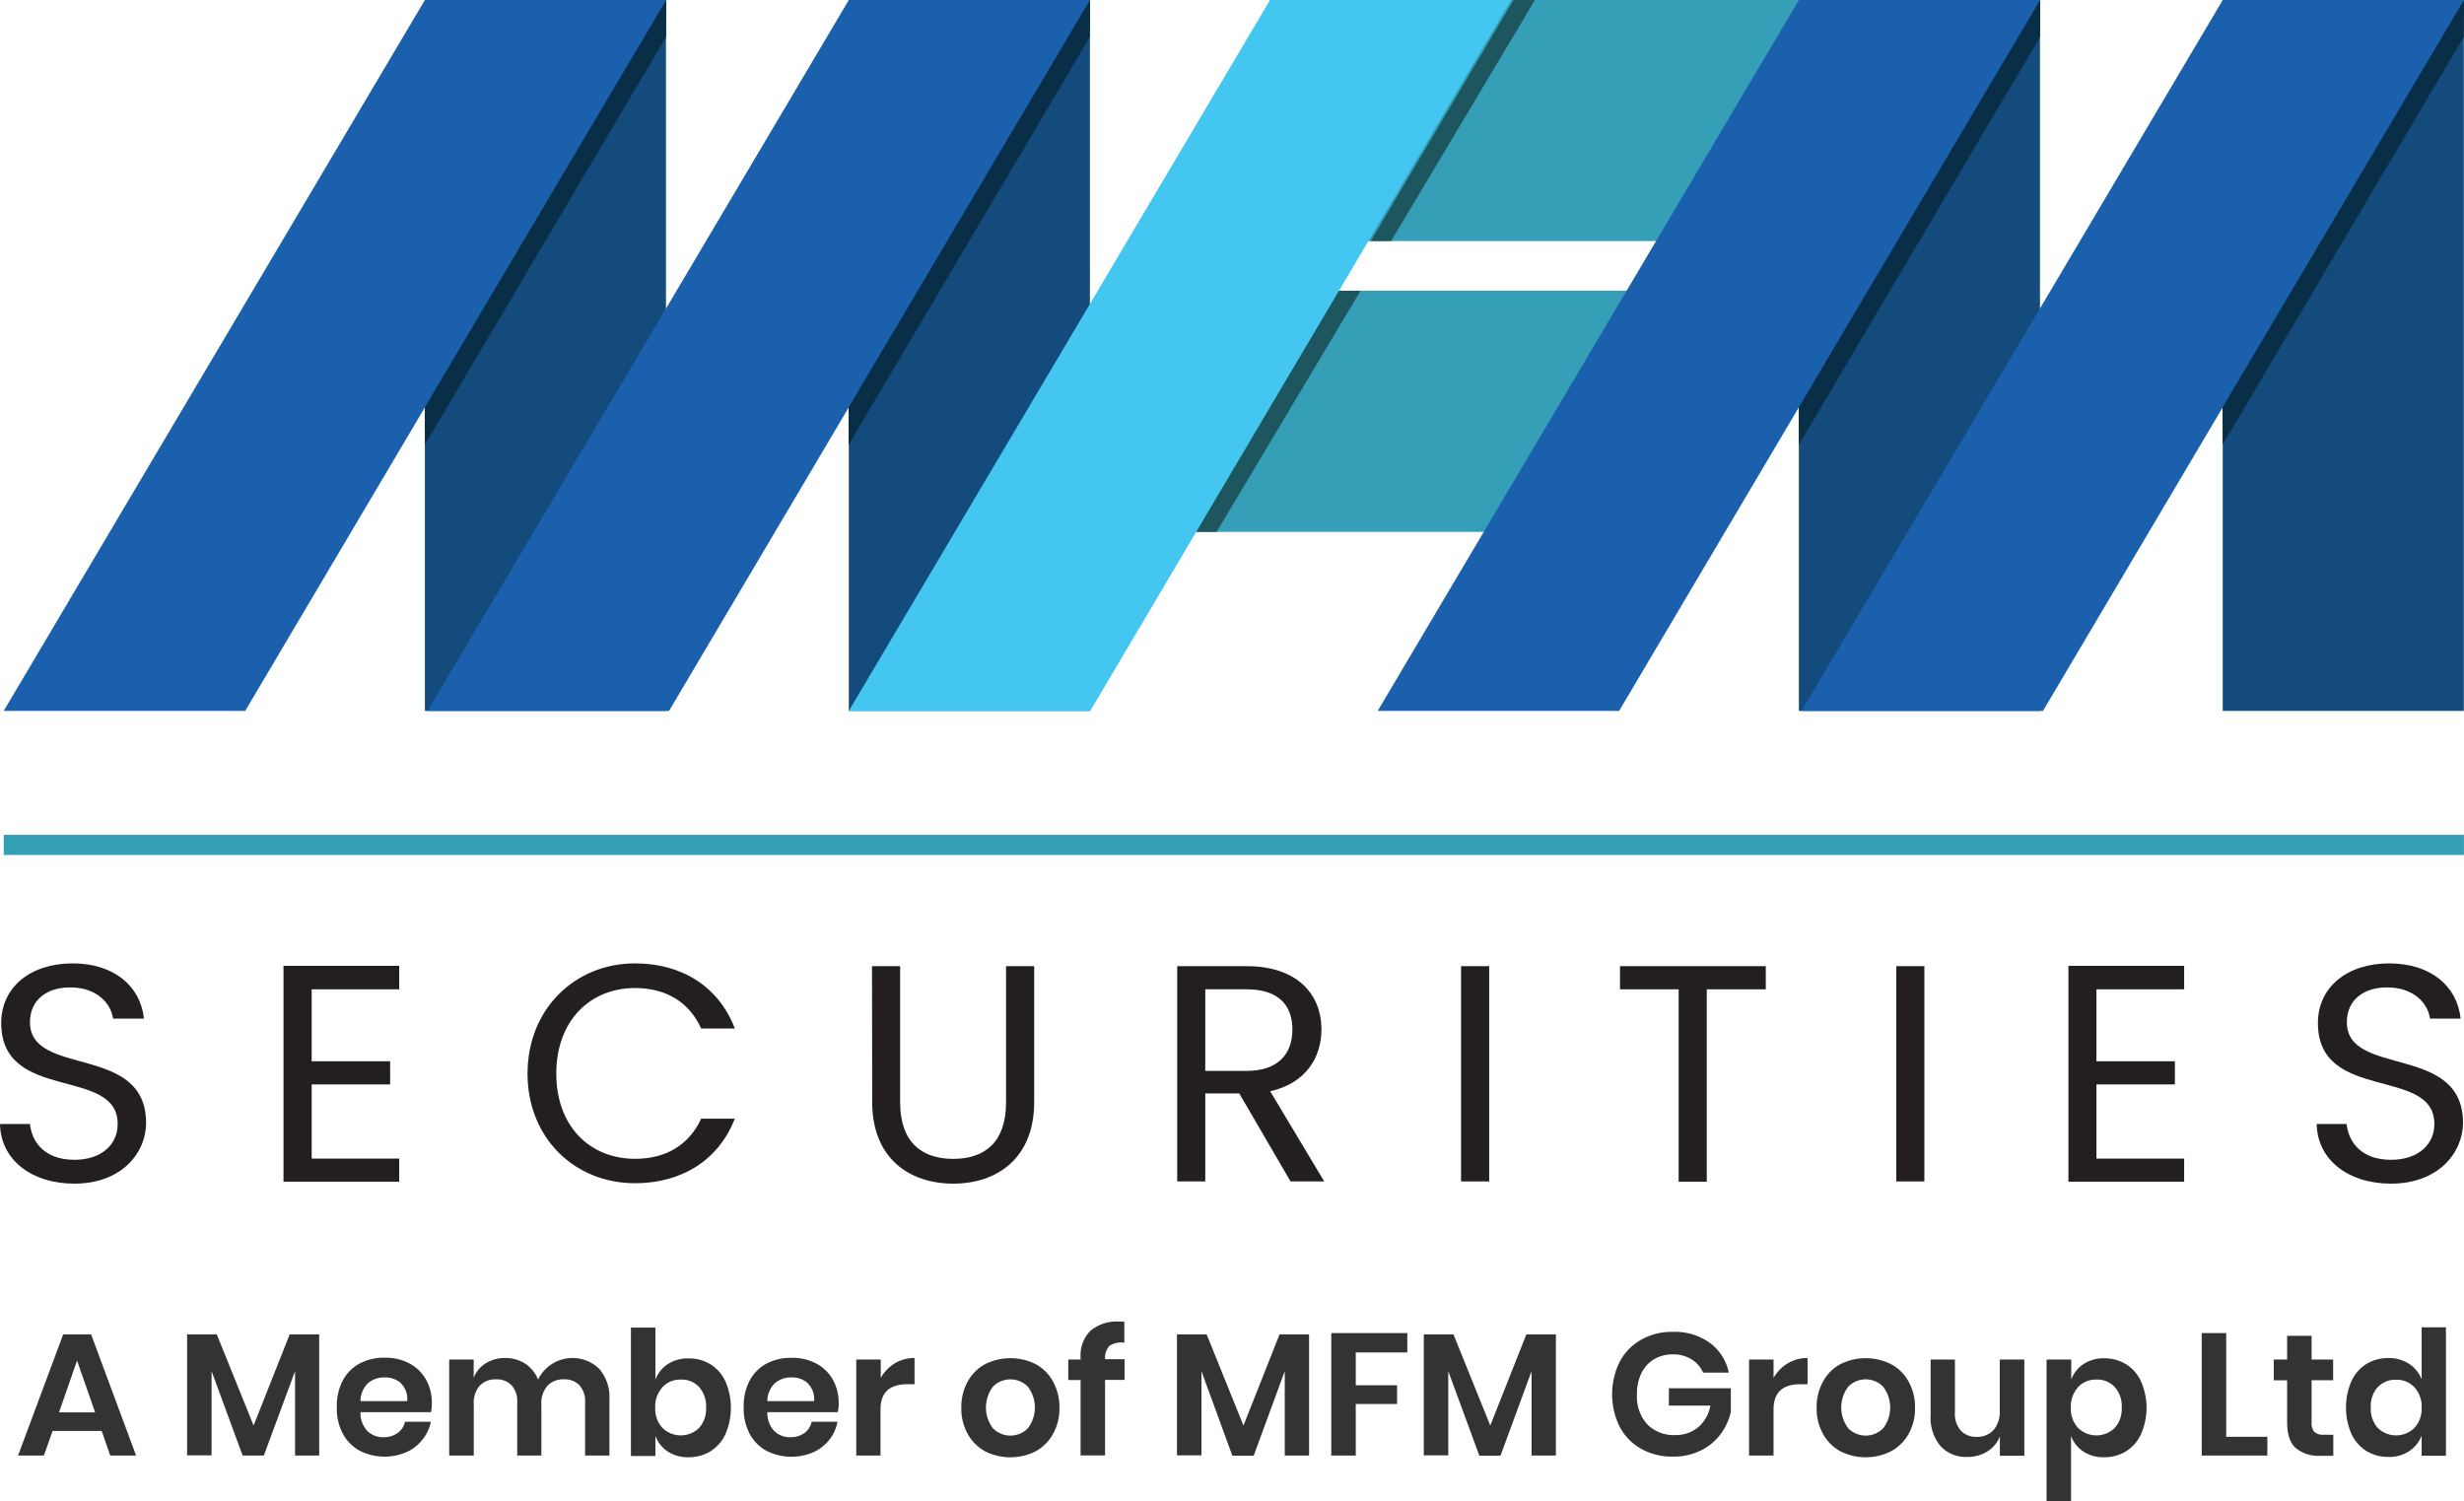
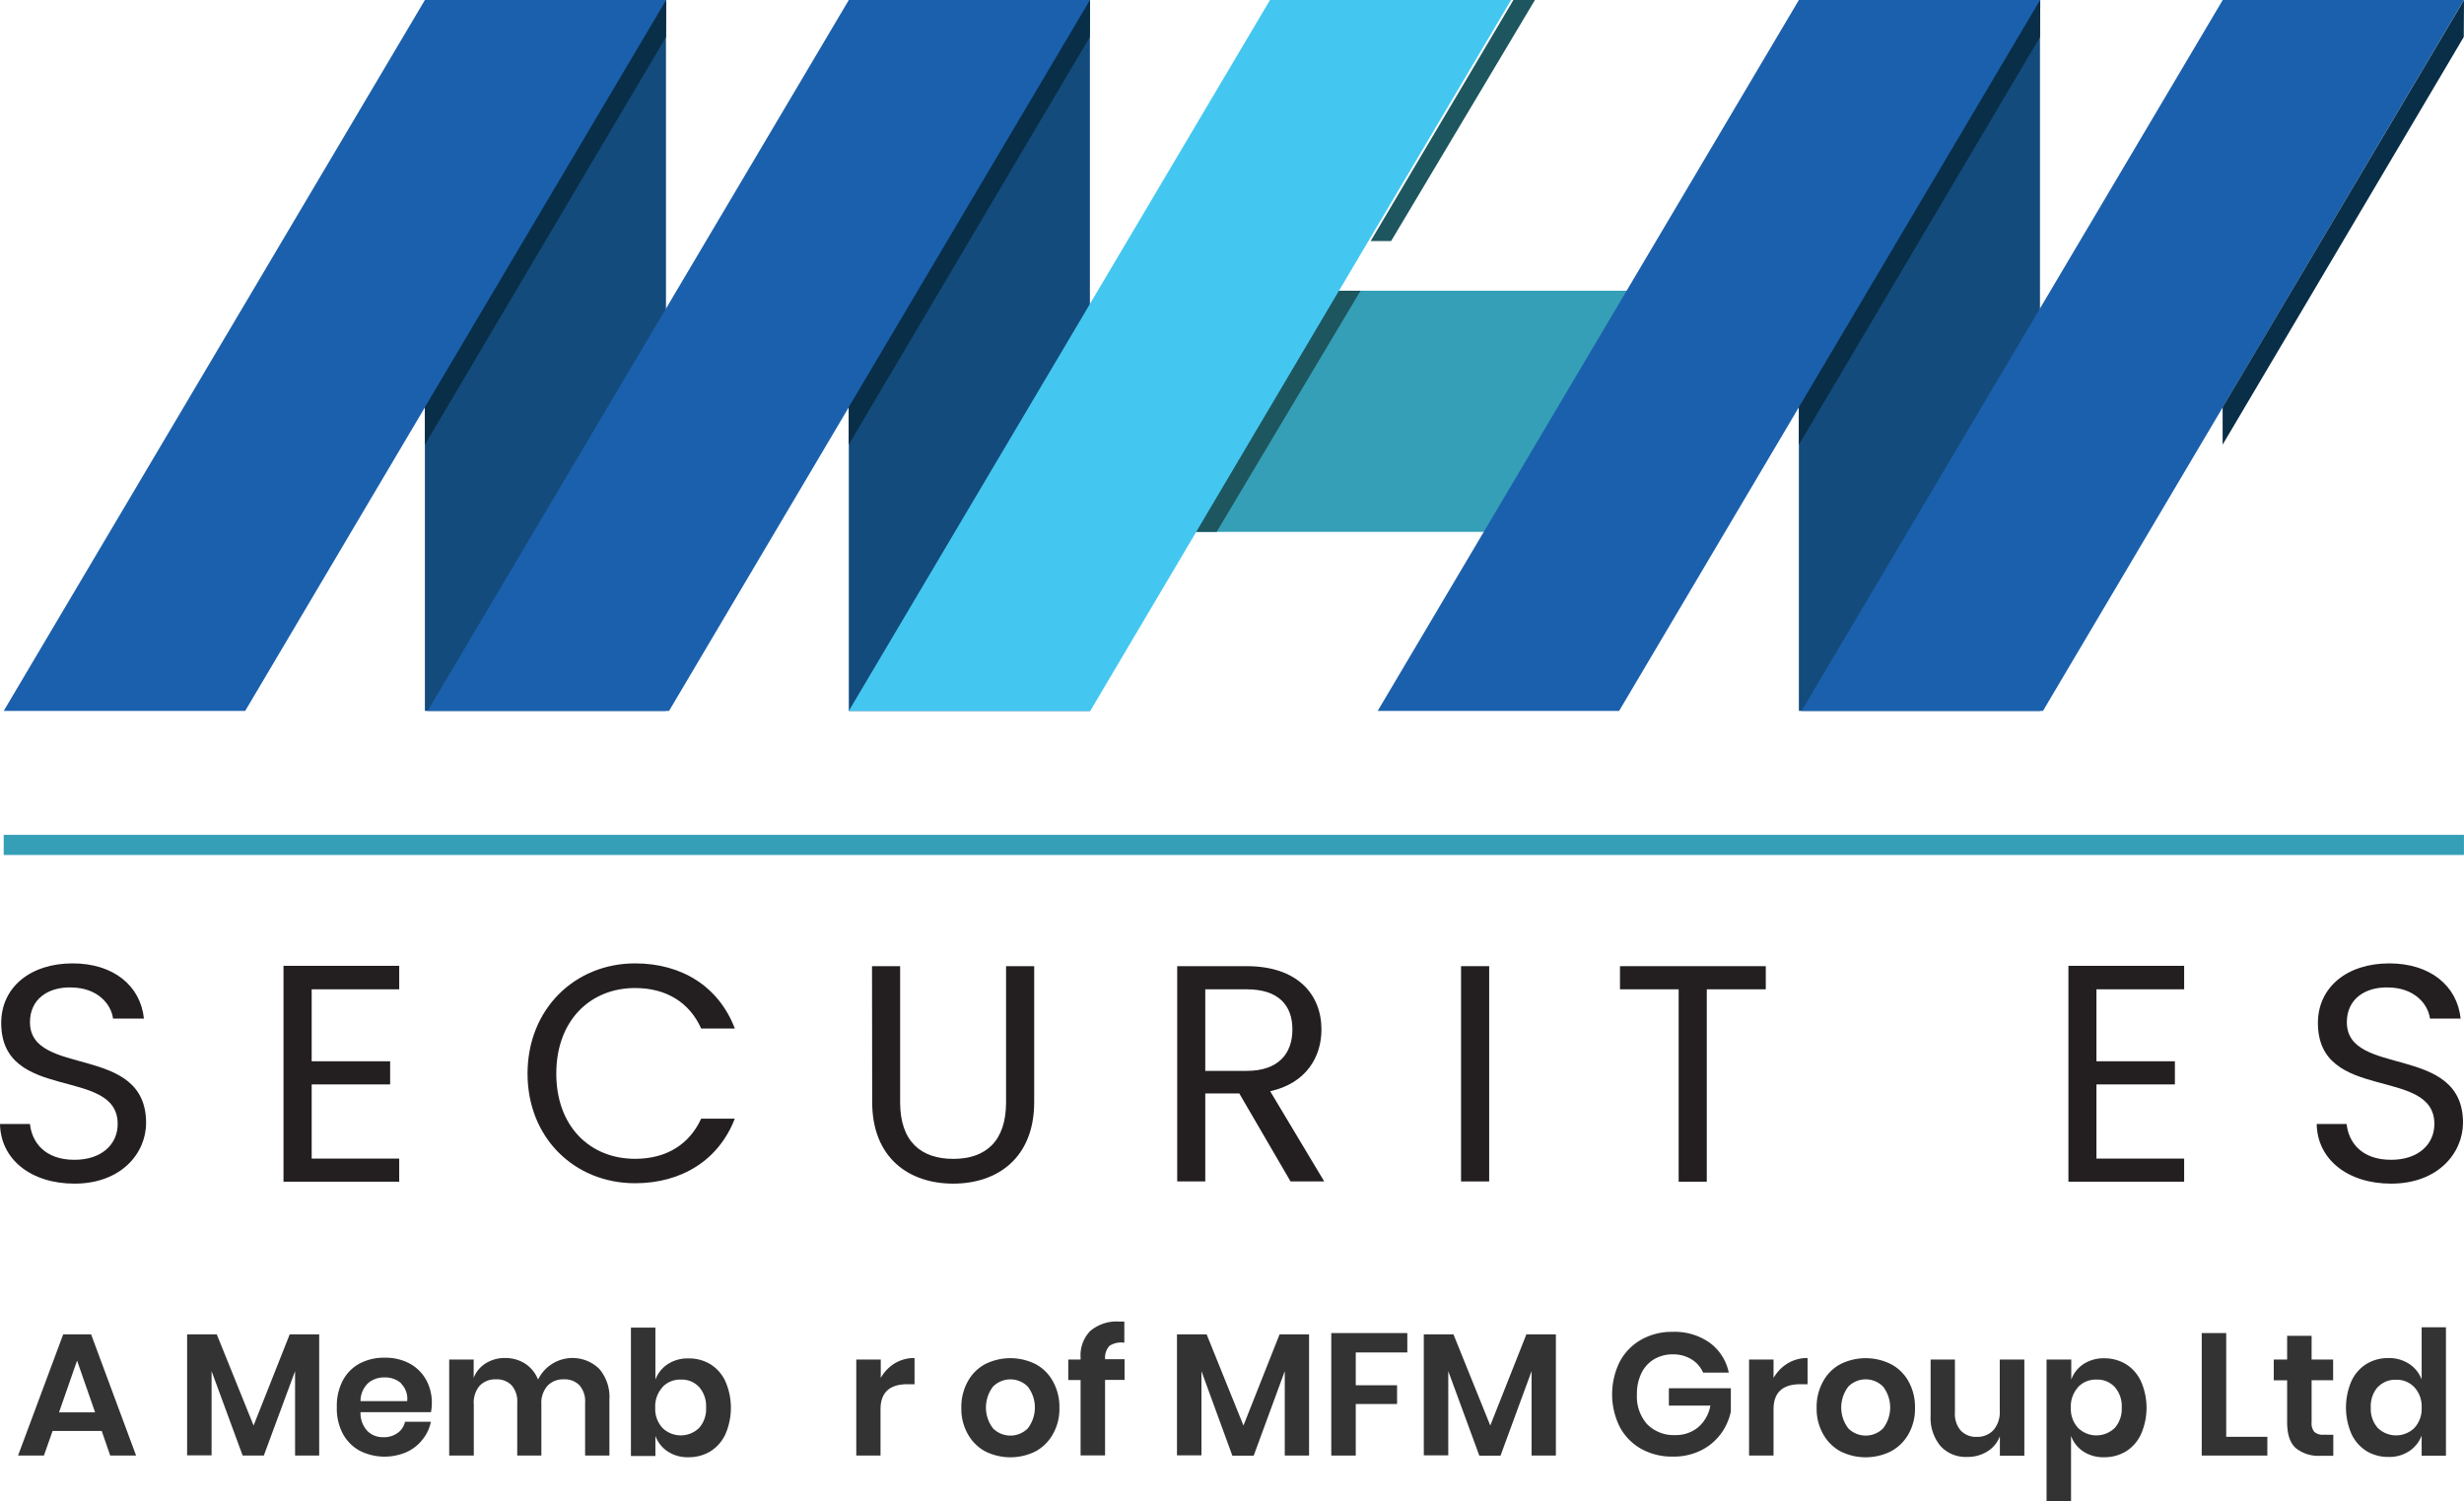
<svg xmlns="http://www.w3.org/2000/svg" viewBox="0 0 425.88 259.51">
  <defs>
    <style>.cls-1{fill:#134b7c;}.cls-2{fill:#359fb7;}.cls-3{fill:#1b60ad;}.cls-4{fill:#43c7f0;}.cls-5{fill:#1e565f;}.cls-6{fill:#092e47;}.cls-7{fill:#231f20;}.cls-8{fill:#333;}</style>
  </defs>
  <title>mfm4</title>
  <g id="Layer_2" data-name="Layer 2">
    <g id="Layer_1-2" data-name="Layer 1">
      <rect class="cls-1" x="146.71" width="41.67" height="122.88" />
-       <polygon class="cls-2" points="311.04 0 286.63 41.67 219.57 41.67 219.57 0 311.04 0" />
      <polygon class="cls-2" points="281.66 50.25 256.97 91.93 199.86 91.93 199.86 50.25 281.66 50.25" />
      <rect class="cls-1" x="73.44" width="41.67" height="122.88" />
      <polygon class="cls-3" points="146.71 0 188.38 0 115.64 122.88 73.91 122.88 146.71 0" />
      <polygon class="cls-4" points="219.51 0 261.18 0 188.44 122.88 146.71 122.88 219.51 0" />
      <polygon class="cls-3" points="73.44 0 115.12 0 42.38 122.88 0.64 122.88 73.44 0" />
-       <rect class="cls-1" x="384.18" width="41.67" height="122.88" />
      <rect class="cls-1" x="310.92" width="41.67" height="122.88" />
      <polygon class="cls-3" points="384.18 0 425.86 0 353.11 122.88 311.38 122.88 384.18 0" />
      <polygon class="cls-3" points="310.92 0 352.59 0 279.85 122.88 238.12 122.88 310.92 0" />
      <polygon class="cls-5" points="231.44 50.25 235.16 50.25 210.29 91.93 206.77 91.93 231.44 50.25" />
      <polygon class="cls-5" points="261.58 0 265.3 0 240.44 41.67 236.91 41.67 261.58 0" />
      <polygon class="cls-6" points="352.64 0 352.6 6.39 310.92 76.86 310.92 70.4 352.64 0" />
      <polygon class="cls-6" points="425.88 0 425.84 6.39 384.16 76.86 384.16 70.4 425.88 0" />
      <polygon class="cls-6" points="188.41 0 188.37 6.39 146.69 76.86 146.69 70.4 188.41 0" />
      <polygon class="cls-6" points="115.16 0 115.12 6.39 73.44 76.86 73.44 70.4 115.16 0" />
      <rect class="cls-2" x="0.64" y="144.3" width="425.23" height="3.48" />
      <path class="cls-7" d="M12.87,204.59C5.39,204.59.11,200.42,0,194.28H5.18c.32,3.1,2.51,6.19,7.69,6.19,4.7,0,7.47-2.67,7.47-6.19,0-10-20.13-3.63-20.13-17.46,0-6.14,5-10.3,12.34-10.3,7.1,0,11.74,3.89,12.33,9.55H19.54c-.32-2.51-2.67-5.34-7.21-5.39-4-.11-7.15,2-7.15,6,0,9.61,20.07,3.63,20.07,17.41C25.25,199.35,20.93,204.59,12.87,204.59Z" />
      <path class="cls-7" d="M69,171H53.87v12.44H67.43v4H53.87v12.82H69v4H49V166.94H69Z" />
-       <path class="cls-7" d="M109.77,166.52c8.06,0,14.47,4,17.24,11.26h-5.82c-2-4.48-6-7-11.42-7-7.8,0-13.62,5.66-13.62,14.79s5.82,14.73,13.62,14.73c5.44,0,9.39-2.51,11.42-6.94H127c-2.77,7.16-9.18,11.16-17.24,11.16-10.41,0-18.58-7.79-18.58-18.95S99.36,166.52,109.77,166.52Z" />
+       <path class="cls-7" d="M109.77,166.52c8.06,0,14.47,4,17.24,11.26h-5.82c-2-4.48-6-7-11.42-7-7.8,0-13.62,5.66-13.62,14.79s5.82,14.73,13.62,14.73c5.44,0,9.39-2.51,11.42-6.94H127c-2.77,7.16-9.18,11.16-17.24,11.16-10.41,0-18.58-7.79-18.58-18.95S99.36,166.52,109.77,166.52" />
      <path class="cls-7" d="M150.72,167h4.86v23.54c0,6.84,3.68,9.77,9.18,9.77s9.13-2.93,9.13-9.77V167h4.86v23.49c0,9.66-6.36,14.1-14,14.1s-14-4.44-14-14.1Z" />
      <path class="cls-7" d="M215.48,167c8.75,0,12.92,4.86,12.92,10.94,0,4.75-2.62,9.29-8.86,10.68l9.34,15.59h-5.82L214.2,189h-5.88v15.21h-4.85V167Zm0,4h-7.16v14.1h7.16c5.5,0,7.9-3,7.9-7.16S221,171,215.48,171Z" />
      <path class="cls-7" d="M252.53,167h4.86v37.21h-4.86Z" />
      <path class="cls-7" d="M280,167h25.2V171H295v33.26h-4.86V171H280Z" />
-       <path class="cls-7" d="M327.75,167h4.86v37.21h-4.86Z" />
      <path class="cls-7" d="M377.51,171H362.35v12.44h13.56v4H362.35v12.82h15.16v4h-20V166.94h20Z" />
      <path class="cls-7" d="M413.28,204.59c-7.47,0-12.76-4.17-12.86-10.31h5.17c.33,3.1,2.51,6.19,7.69,6.19,4.7,0,7.48-2.67,7.48-6.19,0-10-20.13-3.63-20.13-17.46,0-6.14,5-10.3,12.33-10.3,7.1,0,11.75,3.89,12.34,9.55H420c-.32-2.51-2.67-5.34-7.21-5.39-4-.11-7.16,2-7.16,6,0,9.61,20.08,3.63,20.08,17.41C425.67,199.35,421.35,204.59,413.28,204.59Z" />
      <path class="cls-8" d="M17.58,247.34H9.09l-1.5,4.25H3.12l7.8-20.94h4.83l7.77,20.94H19.05Zm-1.14-3.21-3.12-8.95-3.12,8.95Z" />
      <path class="cls-8" d="M55.17,230.65v20.94H51V237L45.6,251.59H41.94L36.57,237v14.55H32.34V230.65h5.13l6.36,15.75,6.24-15.75Z" />
      <path class="cls-8" d="M74.49,244.09H62.31a4.55,4.55,0,0,0,1.2,3.27,3.83,3.83,0,0,0,2.76,1.06,4,4,0,0,0,2.45-.73A3.16,3.16,0,0,0,70,245.75h4.47A7.06,7.06,0,0,1,73,248.86,7.25,7.25,0,0,1,70.25,251a9.54,9.54,0,0,1-8.09-.25,7.29,7.29,0,0,1-2.94-3,9.26,9.26,0,0,1-1-4.52,9.38,9.38,0,0,1,1-4.55,7.09,7.09,0,0,1,2.94-3,9,9,0,0,1,4.32-1,8.78,8.78,0,0,1,4.31,1,7.11,7.11,0,0,1,2.85,2.8,8.12,8.12,0,0,1,1,4.06A7.92,7.92,0,0,1,74.49,244.09Zm-5.17-5a4.12,4.12,0,0,0-2.84-1,4.2,4.2,0,0,0-2.88,1,4.32,4.32,0,0,0-1.29,3.09h8.07A3.74,3.74,0,0,0,69.32,239.14Z" />
      <path class="cls-8" d="M103.58,236.61a7.48,7.48,0,0,1,1.75,5.32v9.66h-4.2v-9.17a4.14,4.14,0,0,0-1-3,3.52,3.52,0,0,0-2.69-1,3.67,3.67,0,0,0-2.82,1.12,4.5,4.5,0,0,0-1.05,3.23v8.82H89.4v-9.17a4.14,4.14,0,0,0-1-3,3.52,3.52,0,0,0-2.69-1,3.67,3.67,0,0,0-2.82,1.12,4.5,4.5,0,0,0-1,3.23v8.82H77.64V235h4.23v3.16A5.13,5.13,0,0,1,84,235.62a6.14,6.14,0,0,1,3.31-.89,6.31,6.31,0,0,1,3.5,1A5.89,5.89,0,0,1,93,238.46a6.62,6.62,0,0,1,10.58-1.85Z" />
      <path class="cls-8" d="M122.76,235.79a6.83,6.83,0,0,1,2.63,3,11.46,11.46,0,0,1,0,9.09,6.92,6.92,0,0,1-2.63,3,7.22,7.22,0,0,1-3.78,1,6.23,6.23,0,0,1-3.58-1,5.48,5.48,0,0,1-2.12-2.69v3.48h-4.23v-22.2h4.23v9a5.47,5.47,0,0,1,2.12-2.67,6.3,6.3,0,0,1,3.58-1A7.15,7.15,0,0,1,122.76,235.79Zm-8.26,4a4.89,4.89,0,0,0-1.25,3.53,4.84,4.84,0,0,0,1.25,3.49,4.53,4.53,0,0,0,6.34,0,4.93,4.93,0,0,0,1.2-3.52,5,5,0,0,0-1.2-3.54,4.1,4.1,0,0,0-3.18-1.29A4.17,4.17,0,0,0,114.5,239.76Z" />
-       <path class="cls-8" d="M144.81,244.09H132.63a4.55,4.55,0,0,0,1.2,3.27,3.83,3.83,0,0,0,2.76,1.06,4,4,0,0,0,2.45-.73,3.16,3.16,0,0,0,1.24-1.94h4.47a7.06,7.06,0,0,1-1.41,3.11,7.25,7.25,0,0,1-2.77,2.16,9.54,9.54,0,0,1-8.09-.25,7.29,7.29,0,0,1-2.94-3,9.26,9.26,0,0,1-1-4.52,9.38,9.38,0,0,1,1-4.55,7.09,7.09,0,0,1,2.94-3,9,9,0,0,1,4.32-1,8.78,8.78,0,0,1,4.31,1,7.11,7.11,0,0,1,2.85,2.8,8.12,8.12,0,0,1,1,4.06A7.92,7.92,0,0,1,144.81,244.09Zm-5.17-5a4.12,4.12,0,0,0-2.84-1,4.2,4.2,0,0,0-2.88,1,4.32,4.32,0,0,0-1.29,3.09h8.07A3.74,3.74,0,0,0,139.64,239.14Z" />
      <path class="cls-8" d="M154.65,235.65a6.54,6.54,0,0,1,3.42-.92v4.53h-1.23c-3.1,0-4.65,1.45-4.65,4.33v8H148V235h4.23v3.18A6.94,6.94,0,0,1,154.65,235.65Z" />
      <path class="cls-8" d="M179,235.79a7.4,7.4,0,0,1,3,3,9,9,0,0,1,1.11,4.55,8.86,8.86,0,0,1-1.11,4.52,7.62,7.62,0,0,1-3,3,9.76,9.76,0,0,1-8.73,0,7.59,7.59,0,0,1-3-3,8.86,8.86,0,0,1-1.11-4.52,9,9,0,0,1,1.11-4.55,7.38,7.38,0,0,1,3-3,9.76,9.76,0,0,1,8.73,0Zm-7.36,3.88a5.93,5.93,0,0,0,0,7.23,4.25,4.25,0,0,0,6,0,5.93,5.93,0,0,0,0-7.23,4.23,4.23,0,0,0-6,0Z" />
      <path class="cls-8" d="M191.76,232.63a3,3,0,0,0-.75,2.31v0h3.36v3.57H191v13.05h-4.23V238.54h-2.13V235h2.13v-.38a6,6,0,0,1,1.69-4.58,7.07,7.07,0,0,1,5-1.61c.38,0,.67,0,.87,0v3.66A3.66,3.66,0,0,0,191.76,232.63Z" />
      <path class="cls-8" d="M226.26,230.65v20.94h-4.2V237l-5.37,14.61H213L207.66,237v14.55h-4.23V230.65h5.13l6.36,15.75,6.24-15.75Z" />
      <path class="cls-8" d="M243.24,230.42v3.35h-8.91v5.67h7.14v3.24h-7.14v8.91H230.1V230.42Z" />
      <path class="cls-8" d="M268.92,230.65v20.94h-4.2V237l-5.37,14.61h-3.66L250.32,237v14.55h-4.23V230.65h5.13l6.36,15.75,6.24-15.75Z" />
      <path class="cls-8" d="M295.53,232.11a8.49,8.49,0,0,1,3.27,5.14h-4.44a5,5,0,0,0-2-2.29,5.93,5.93,0,0,0-3.22-.86,6.21,6.21,0,0,0-3.24.84,5.67,5.67,0,0,0-2.19,2.4,8.12,8.12,0,0,0-.78,3.66,7.17,7.17,0,0,0,1.78,5.19,6.45,6.45,0,0,0,4.88,1.86,6,6,0,0,0,3.91-1.34,6.34,6.34,0,0,0,2.12-3.75h-7.17v-3h10.71V244a10,10,0,0,1-1.76,3.88,9.53,9.53,0,0,1-3.42,2.83,10.61,10.61,0,0,1-4.84,1.06,10.9,10.9,0,0,1-5.51-1.36,9.4,9.4,0,0,1-3.69-3.81,12.69,12.69,0,0,1,0-11.19,9.47,9.47,0,0,1,3.68-3.82,10.71,10.71,0,0,1,5.49-1.38A10.43,10.43,0,0,1,295.53,232.11Z" />
      <path class="cls-8" d="M309,235.65a6.54,6.54,0,0,1,3.42-.92v4.53h-1.23c-3.1,0-4.65,1.45-4.65,4.33v8h-4.23V235h4.23v3.18A6.94,6.94,0,0,1,309,235.65Z" />
      <path class="cls-8" d="M326.83,235.79a7.4,7.4,0,0,1,3.05,3,9,9,0,0,1,1.11,4.55,8.86,8.86,0,0,1-1.11,4.52,7.62,7.62,0,0,1-3.05,3,9.76,9.76,0,0,1-8.73,0,7.59,7.59,0,0,1-3-3,8.86,8.86,0,0,1-1.11-4.52,9,9,0,0,1,1.11-4.55,7.38,7.38,0,0,1,3-3,9.76,9.76,0,0,1,8.73,0Zm-7.36,3.88a5.93,5.93,0,0,0,0,7.23,4.25,4.25,0,0,0,6,0,5.93,5.93,0,0,0,0-7.23,4.22,4.22,0,0,0-6,0Z" />
      <path class="cls-8" d="M349.89,235v16.62h-4.23v-3.36a5.27,5.27,0,0,1-2.18,2.63,6.45,6.45,0,0,1-3.49.94,5.91,5.91,0,0,1-4.59-1.88,7.62,7.62,0,0,1-1.71-5.29V235h4.2v9.18a4.35,4.35,0,0,0,1,3.08,3.59,3.59,0,0,0,2.76,1.1,3.77,3.77,0,0,0,2.91-1.18,4.76,4.76,0,0,0,1.08-3.36V235Z" />
      <path class="cls-8" d="M367.44,235.79a6.81,6.81,0,0,1,2.62,3,11.35,11.35,0,0,1,0,9.09,6.89,6.89,0,0,1-2.62,3,7.22,7.22,0,0,1-3.78,1,6.26,6.26,0,0,1-3.59-1,5.46,5.46,0,0,1-2.11-2.69v11.4h-4.23V235H358v3.45a5.45,5.45,0,0,1,2.11-2.67,6.33,6.33,0,0,1,3.59-1A7.15,7.15,0,0,1,367.44,235.79Zm-8.27,4a4.89,4.89,0,0,0-1.24,3.53,4.84,4.84,0,0,0,1.24,3.49,4.54,4.54,0,0,0,6.35,0,4.93,4.93,0,0,0,1.2-3.52,5,5,0,0,0-1.2-3.54,4.1,4.1,0,0,0-3.18-1.29A4.19,4.19,0,0,0,359.17,239.76Z" />
      <path class="cls-8" d="M384.78,248.35h7.11v3.24H380.55V230.42h4.23Z" />
      <path class="cls-8" d="M403.29,248v3.63h-2.22a6.2,6.2,0,0,1-4.28-1.34c-1-.91-1.48-2.41-1.48-4.5v-7.21H393V235h2.31v-4.11h4.23V235h3.72v3.57h-3.72v7.26a2.33,2.33,0,0,0,.48,1.68,2.24,2.24,0,0,0,1.62.48Z" />
      <path class="cls-8" d="M416.41,235.75a5.65,5.65,0,0,1,2.15,2.67v-9h4.2v22.2h-4.2v-3.48a5.65,5.65,0,0,1-2.15,2.69,6.23,6.23,0,0,1-3.58,1,7.22,7.22,0,0,1-3.78-1,6.92,6.92,0,0,1-2.63-3,11.46,11.46,0,0,1,0-9.09,6.83,6.83,0,0,1,2.63-3,7.15,7.15,0,0,1,3.78-1A6.3,6.3,0,0,1,416.41,235.75Zm-5.44,4a5,5,0,0,0-1.2,3.54,4.93,4.93,0,0,0,1.2,3.52,4.53,4.53,0,0,0,6.34,0,4.84,4.84,0,0,0,1.25-3.49,4.89,4.89,0,0,0-1.25-3.53,4.17,4.17,0,0,0-3.16-1.3A4.1,4.1,0,0,0,411,239.75Z" />
    </g>
  </g>
</svg>